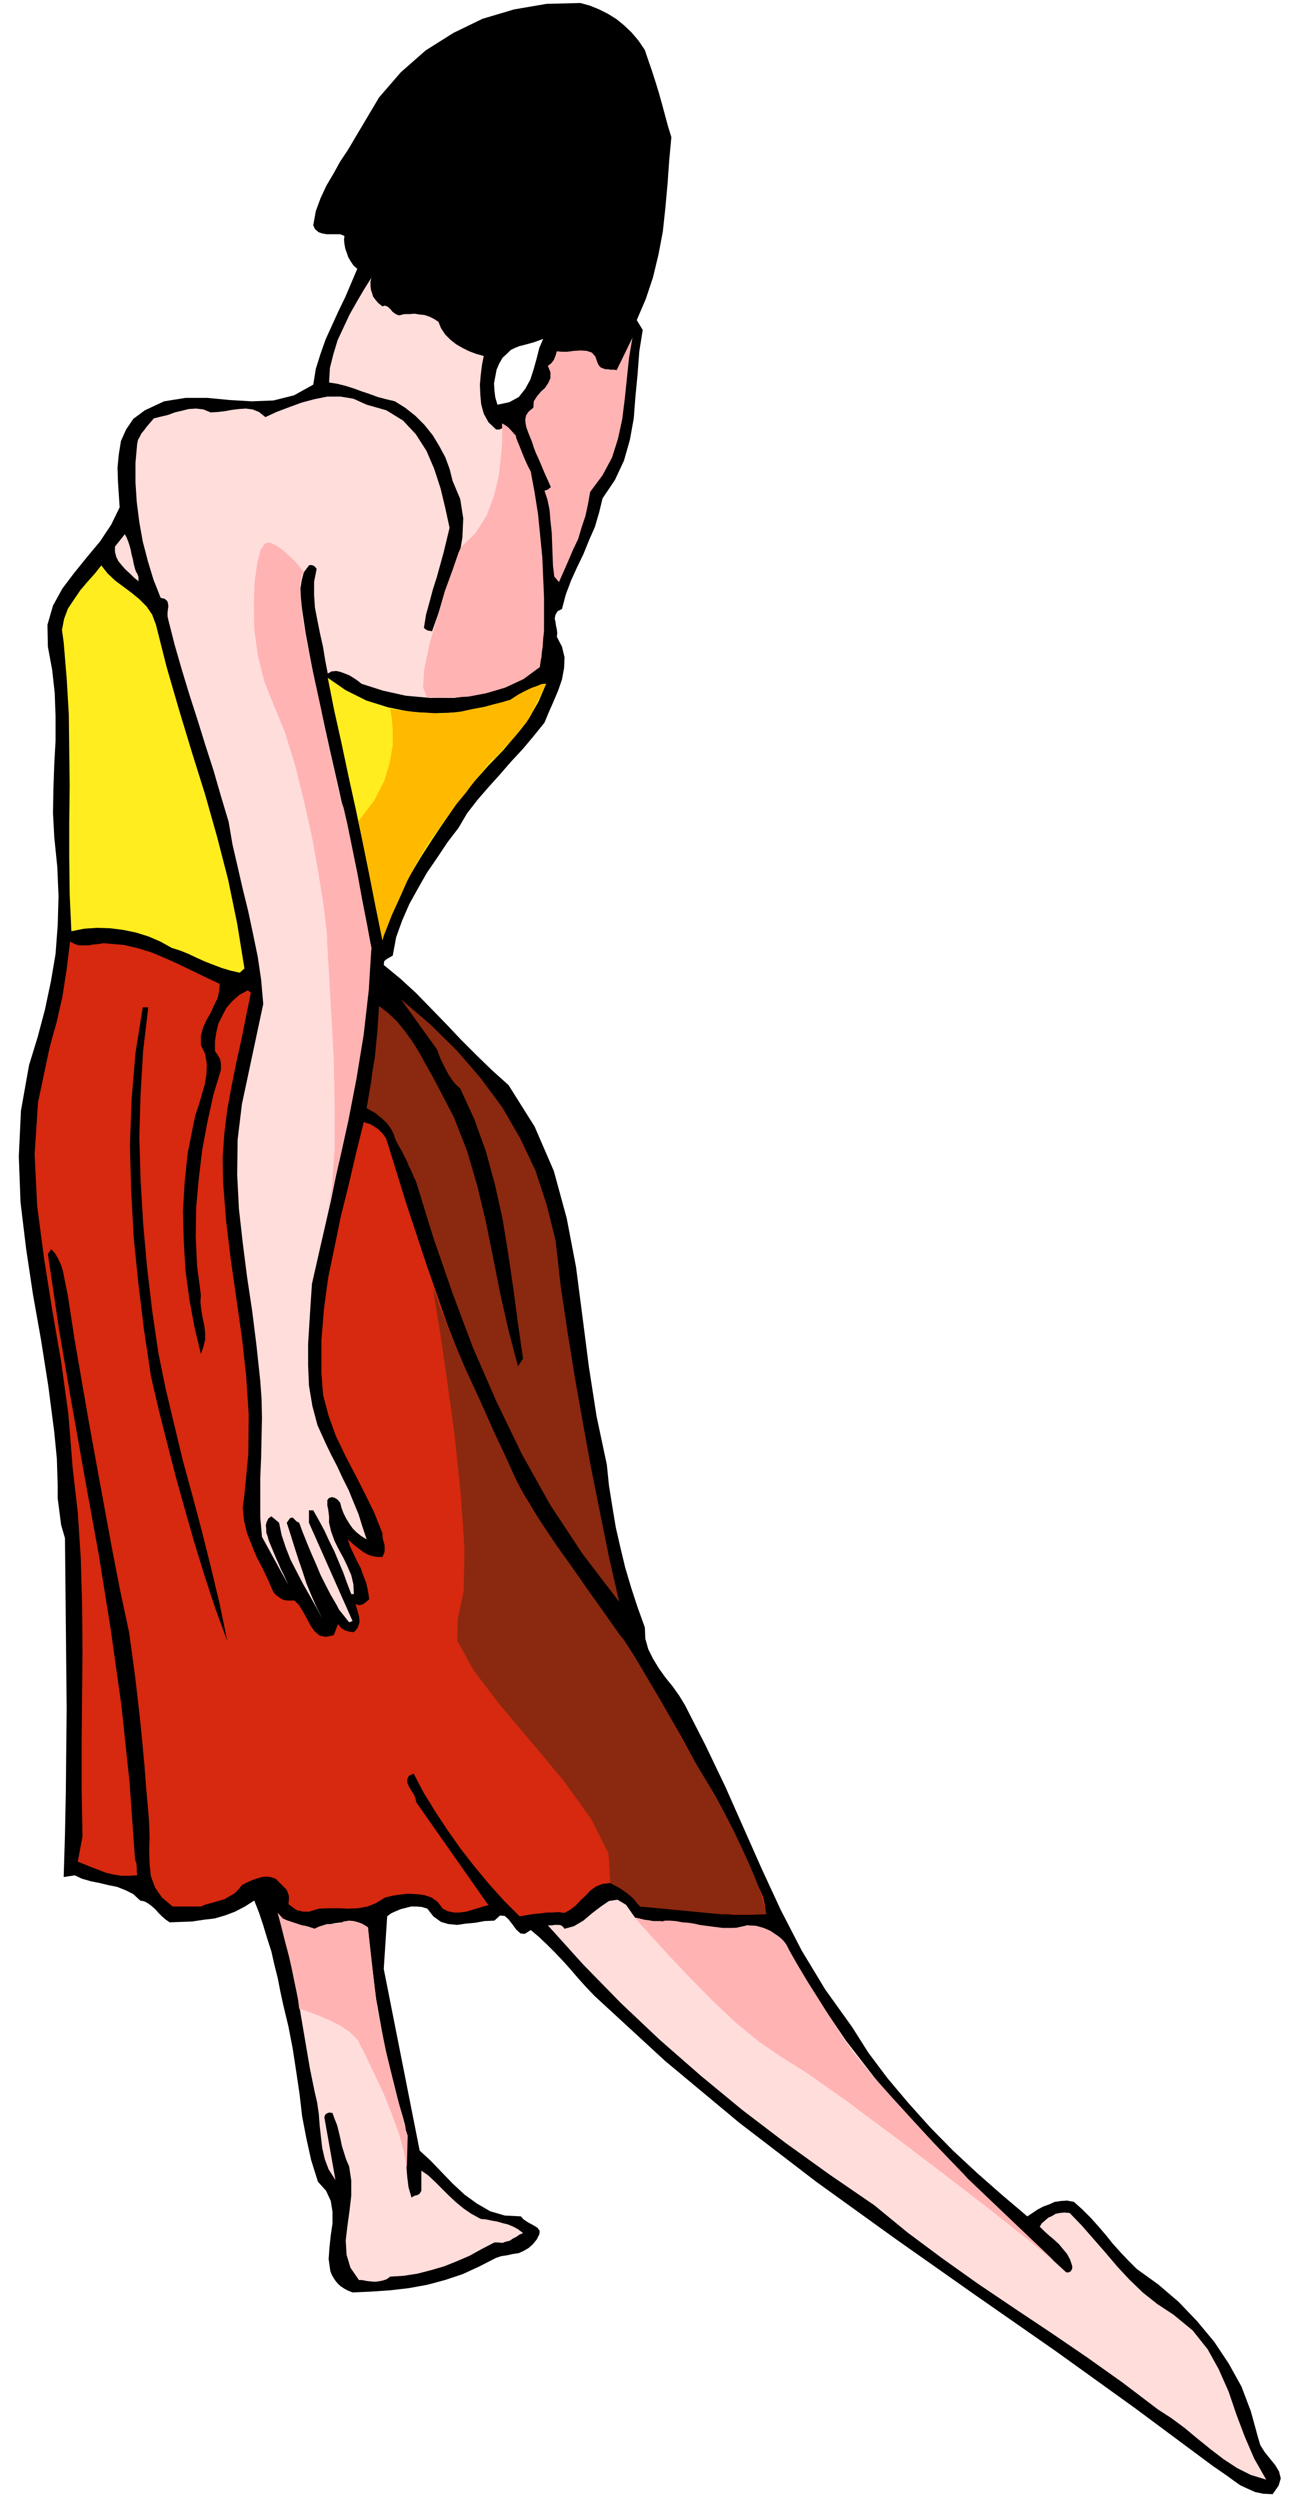
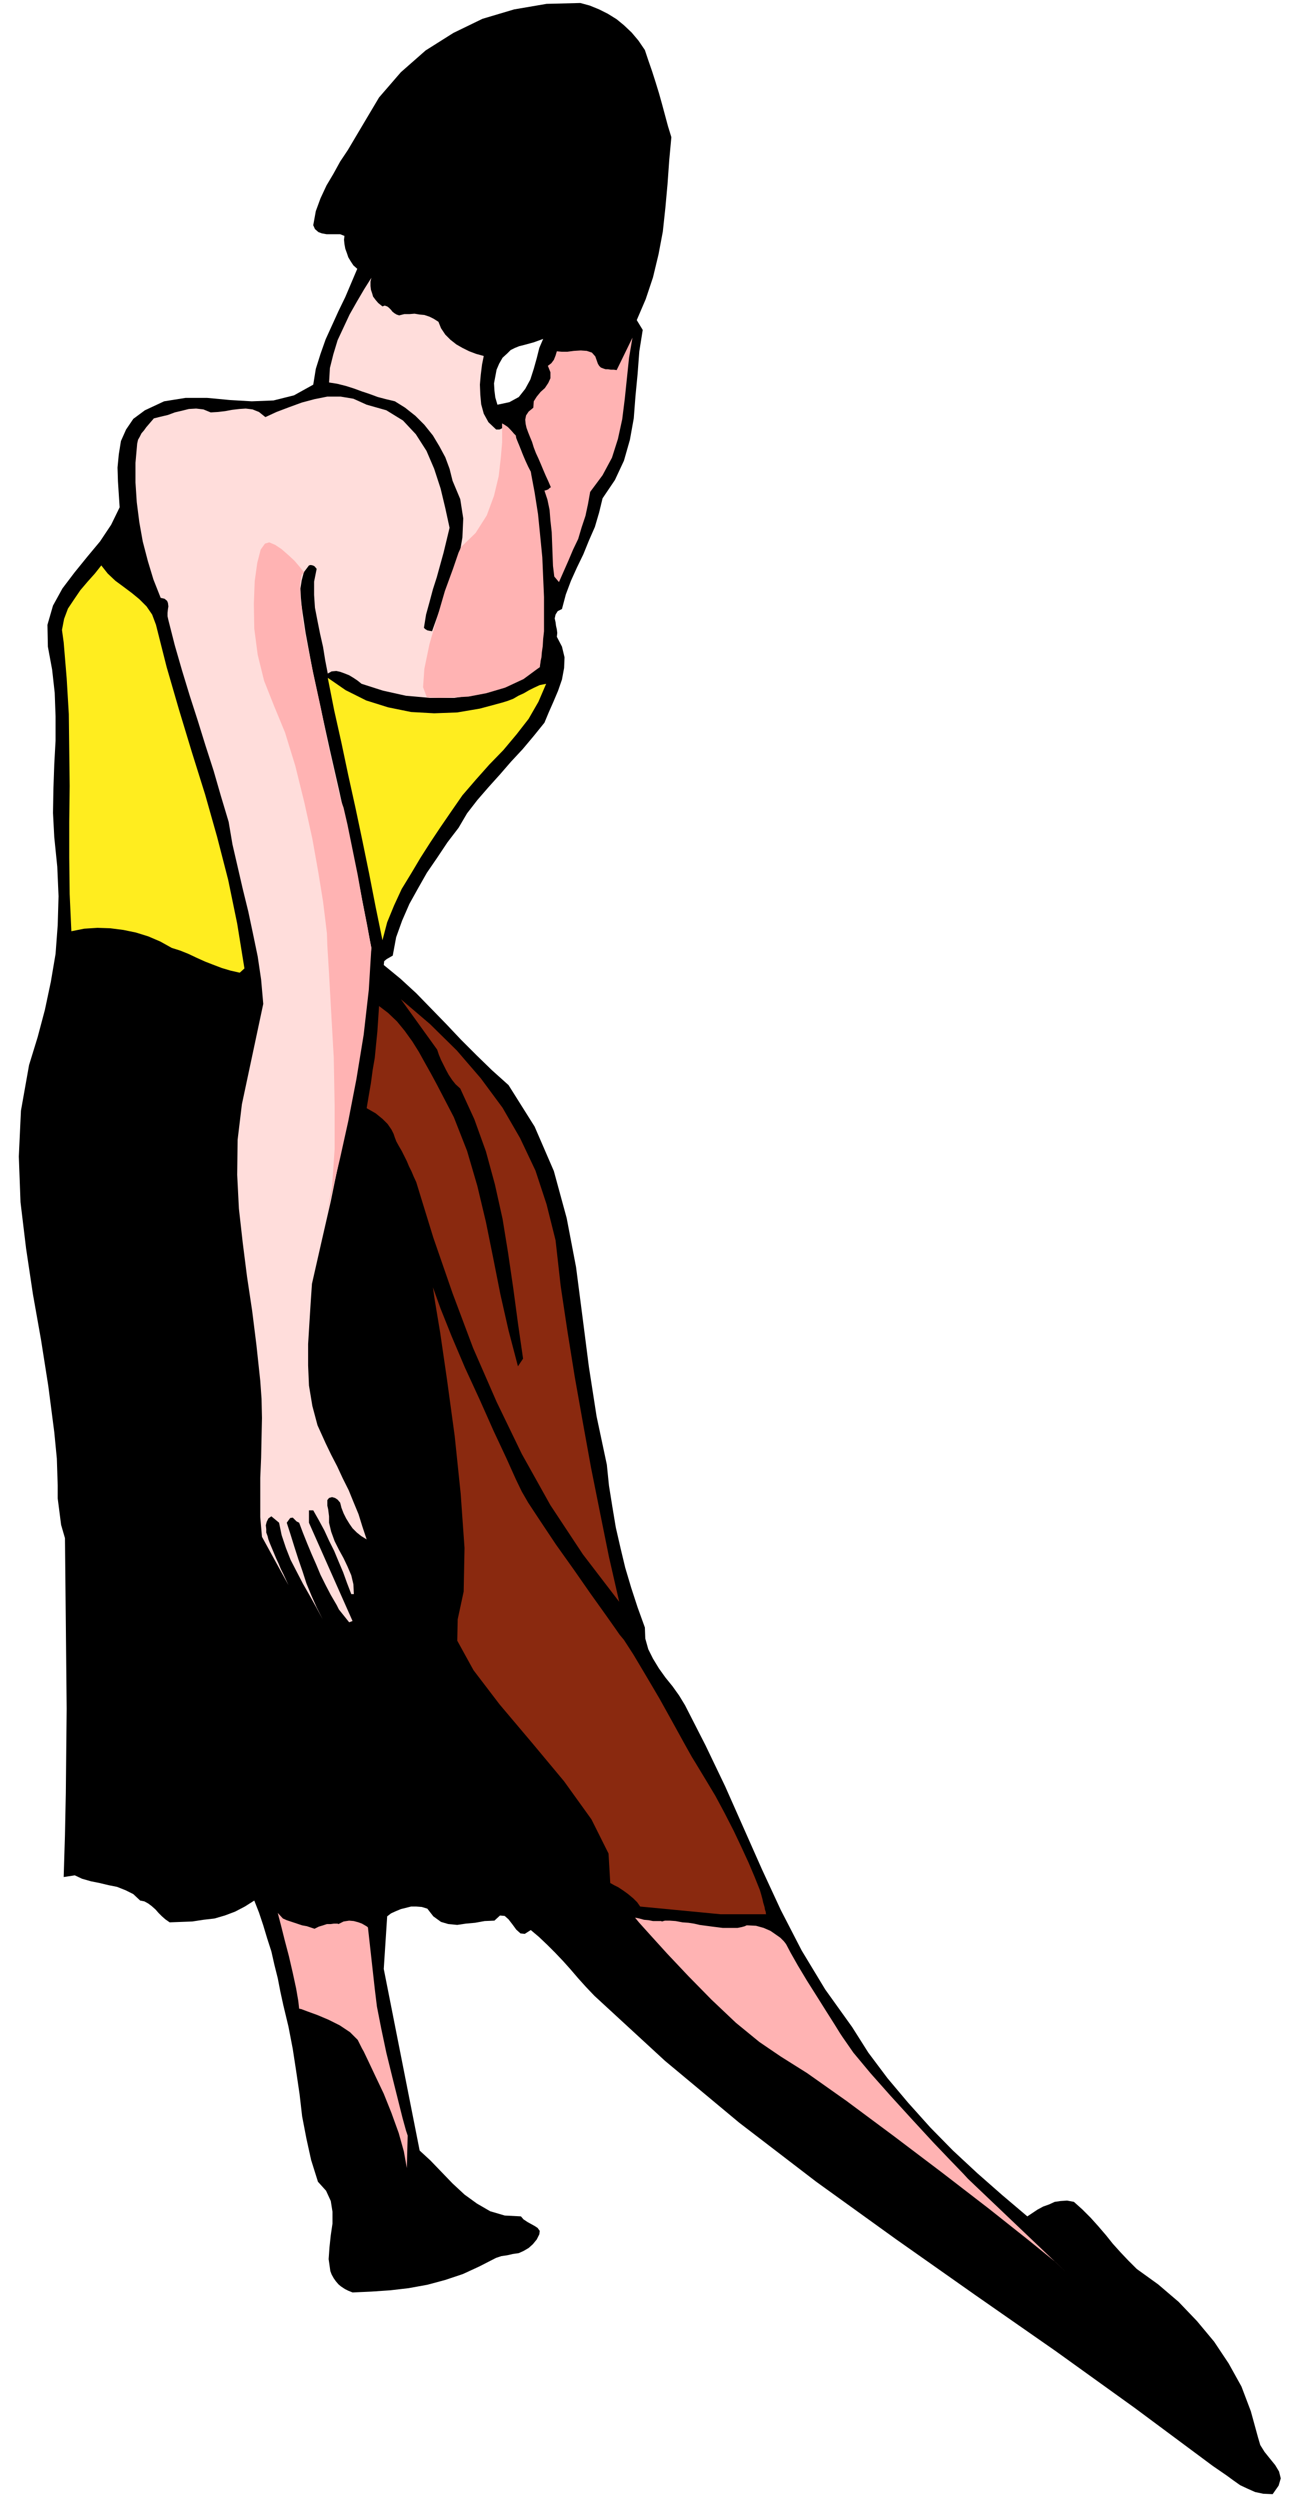
<svg xmlns="http://www.w3.org/2000/svg" fill-rule="evenodd" height="945.267" preserveAspectRatio="none" stroke-linecap="round" viewBox="0 0 3035 5850" width="490.455">
  <style>.brush1{fill:#000}.pen1{stroke:none}.brush2{fill:#ffdddb}.brush3{fill:#8a290f}.brush5{fill:#ffb3b3}</style>
  <path class="pen1 brush1" d="m2944 5704-17-62-22-58-30-54-34-51-40-48-43-45-48-41-50-36-20-20-18-19-18-20-16-20-18-21-18-20-19-19-20-18-16-3-15 1-14 2-13 6-14 5-13 7-12 8-12 8-59-50-58-51-57-53-53-54-52-58-48-57-45-60-38-60-63-88-55-91-49-95-44-95-43-97-43-97-46-96-48-94-14-23-15-21-17-21-15-21-14-23-11-22-7-25-1-26-17-47-15-46-14-47-11-46-11-48-8-48-8-50-5-49-24-113-18-116-15-117-15-116-22-115-30-110-45-104-61-97-39-35-36-35-36-36-34-36-36-37-35-36-37-34-39-32 1-9 6-5 7-4 7-4 8-43 14-39 17-39 20-36 21-37 24-35 24-36 26-34 20-34 24-31 26-30 27-30 26-30 27-29 26-31 25-31 10-24 11-25 11-26 9-26 5-27 1-25-6-25-12-23 1-9-1-8-2-9-1-8-2-9 2-9 5-8 10-5 9-34 12-32 14-31 15-31 13-32 14-32 10-34 8-33 29-43 21-45 14-49 9-50 4-52 5-52 4-53 8-50-14-23 21-49 17-51 13-54 10-53 6-56 5-55 4-56 5-54-8-26-7-26-7-26-7-25-8-26-8-25-9-26-8-24-15-22-16-19-18-17-17-14-21-13-20-10-22-9-22-6-79 2-76 13-74 22-68 33-65 41-58 51-51 59-41 69-16 27-16 27-18 27-16 29-16 27-14 30-11 30-6 33 4 9 8 7 8 3 11 2h32l10 4-1 9 1 10 2 11 4 11 3 9 6 10 6 9 9 8-14 33-14 33-16 33-15 33-15 33-12 34-11 35-6 37-45 25-48 12-51 2-51-3-53-5h-51l-50 8-45 21-27 20-17 25-12 27-5 31-3 31 1 32 2 31 2 30-20 41-26 39-30 36-30 37-28 37-22 40-13 45 1 51 10 54 6 54 2 55v57l-3 55-2 57-1 57 3 57 7 69 3 69-2 68-5 67-11 65-14 66-17 64-20 65-19 107-5 107 4 107 13 108 16 107 19 107 17 108 14 108 3 31 3 31 1 31 1 32v30l4 31 4 31 9 31 1 98 1 100 1 100 1 101-1 99-1 99-2 98-3 98 26-4 17 8 21 6 20 4 21 5 20 4 20 8 18 9 16 15 10 2 9 5 8 6 9 8 7 8 8 8 8 7 10 7 26-1 27-1 26-4 26-3 24-7 24-9 23-12 22-14 11 28 10 30 9 30 10 31 7 31 8 32 6 31 7 32 12 50 10 52 8 52 8 54 6 52 10 52 11 50 16 51 19 21 11 24 4 25v28l-4 27-3 28-2 28 4 28 3 8 5 9 5 7 6 7 6 5 9 6 8 4 10 4 44-2 44-3 43-5 44-8 41-11 42-14 39-18 39-20 12-4 14-2 13-3 14-2 11-5 12-7 10-9 9-11 6-12 1-8-5-7-6-4-9-5-9-5-9-6-6-7-38-2-34-10-31-18-29-21-28-26-26-27-26-27-25-23-84-425 8-123 9-7 11-5 12-5 12-3 12-3h12l13 1 13 4 14 18 18 13 17 5 21 2 20-3 22-2 22-4 23-1 13-12 11 1 9 8 10 13 8 11 10 9 10 1 14-9 19 16 20 19 18 18 19 20 17 19 18 21 18 20 20 21 165 152 174 145 180 138 186 134 186 131 188 131 185 133 183 136 16 11 16 11 15 11 17 12 17 8 18 8 19 4 22 1 14-20 5-17-4-16-9-15-13-16-12-15-10-16-5-17zM1187 827l8-8 10-5 10-4 12-3 11-3 11-3 11-4 11-4-9 21-6 24-7 25-8 25-12 22-15 19-22 12-28 6-5-17-2-16-1-17 3-16 3-16 6-14 8-14 11-10z" />
  <path class="pen1 brush1" d="m1362 47 49 12 37 25 28 34 20 41 14 45 11 47 10 47 10 46-5 23-3 25-1 25v26l-2 25-2 25-5 23-7 24-4 38-7 38-10 36-12 37-16 34-16 35-16 34-15 35-9-18-12-11-16-6-17-2-18-4-15-4-14-9-9-14-28-13-28 5-27 12-26 14-26 14-27 8-26 2-26-8-26-21-6-19-8-14-11-11-14-8-16-7-16-4-17-4-14-3-8 1-7 2h-14l-8-2-7-2-6-3-5-4-4-13-3-12-3-12-2-12-4-12-6-10-9-10-10-6-17-5-9-11-6-15-2-16-4-17-6-15-12-12-17-5h-26l8-24 10-24 11-24 12-24 12-24 14-24 14-24 15-22 39-56 45-53 48-50 53-44 56-37 62-25 65-13 71 4 5 4 6 2h14l7-2 7-2 7-2h8z" />
  <path class="pen1 brush2" d="m825 3793-102-230v-29h10l13 23 13 24 11 24 12 24 10 24 11 26 9 25 10 26h6l-1-23-5-21-9-21-9-19-11-20-10-20-8-22-5-21v-15l-1-8-1-8-2-9v-13l4-5 7-2 7 2 6 4 6 7 3 12 5 13 6 12 8 13 7 10 10 10 10 8 13 8-10-30-9-29-12-29-11-27-14-28-13-28-14-27-13-27-19-42-12-45-8-48-2-47v-50l3-49 3-48 3-44 22-97 22-96 20-98 19-97 16-99 16-99 12-100 12-100-18-94-18-93-20-93-20-91-21-92-20-91-20-92-17-92-3-20-3-20-3-21-2-21-1-21 3-19 5-19 12-16 4-1 5 1 4 2 5 6-6 30v31l2 30 6 31 6 30 7 31 5 31 6 31 9-5 11-1 9 2 11 4 10 4 10 6 9 6 10 8 50 16 54 12 56 5h57l54-8 53-14 49-22 44-28 6-57 2-57-2-58-5-57-7-59-6-57-6-57-3-55-9-16-7-16-6-17-6-15-7-16-8-13-11-12-13-8v11l-6 3h-8l-18-17-11-20-6-22-2-22-1-24 2-23 3-24 4-20-18-5-16-6-16-8-14-8-14-11-12-12-10-15-6-15-11-7-10-5-12-4-11-1-12-2-12 1h-12l-12 3-6-2-5-3-5-4-3-4-5-5-4-3-6-2-5 2-10-8-6-7-6-8-2-7-3-9-1-9v-10l2-9-17 27-17 29-17 30-14 30-14 30-10 33-8 32-2 34 19 3 20 5 19 6 19 7 18 6 19 7 19 5 21 5 24 15 24 19 21 21 20 25 15 25 14 26 10 27 7 28 18 43 7 45-2 45-8 46-14 44-17 44-17 43-15 42-6-1-5-1-5-3-3-3 5-31 8-29 8-30 9-28 8-29 8-29 7-29 7-29-10-46-11-46-15-46-18-42-25-39-30-32-39-24-46-13-31-14-30-5h-31l-30 6-30 8-30 11-29 11-26 12-15-12-15-6-16-2-15 1-17 2-16 3-17 2-17 1-17-7-17-2-17 1-16 4-17 4-16 6-17 4-16 4-6 7-6 7-6 7-5 7-6 7-4 8-4 7-2 9-4 45v46l3 46 6 47 8 45 12 46 13 43 17 43 9 2 6 5 2 5 1 8-1 6-1 9v8l2 9 15 59 17 59 18 59 19 59 18 58 19 59 17 59 18 60 9 53 12 52 12 52 13 53 11 52 11 53 8 54 5 57-50 235-10 83-1 82 4 79 9 80 10 79 12 80 10 80 9 84 3 42 1 45-1 46-1 47-2 47v92l4 46 62 113-6-13-6-13-6-12-5-12-6-13-5-12-5-12-5-12-3-8-2-8-3-8v-8l-1-9 2-8 4-8 7-5 18 15 6 29 10 30 11 28 15 29 14 27 16 28 15 27 15 28-14-28-12-27-12-29-9-28-10-29-9-28-9-29-9-28 8-11 6-1 5 5 4 4 6 3 9 24 10 25 10 24 11 25 10 24 12 24 12 23 14 24 5 10 8 10 8 10 8 10 8-3z" />
  <path class="pen1 brush3" d="m858 2593 5-30 5-29 4-30 5-29 3-31 3-30 2-30 2-30 21 16 21 20 18 22 18 25 15 24 15 27 14 25 14 26 39 75 31 79 24 82 20 84 17 84 17 86 19 84 22 84 12-18-12-83-11-82-12-82-13-80-18-81-21-77-27-75-33-72-11-10-8-10-8-12-6-11-6-12-6-12-5-12-4-12-85-118 68 58 63 62 56 65 51 69 41 71 36 76 26 79 21 84 12 107 16 107 17 106 19 107 19 105 21 105 21 104 24 105-85-111-76-115-67-120-59-122-55-126-48-128-45-130-40-130-6-13-5-12-6-12-5-12-6-12-6-12-7-12-6-11-1-3-2-5-3-9-5-10-9-13-12-12-16-13-21-12z" />
-   <path class="pen1" style="fill:#d6290f" d="m908 2678 43 139 46 139 48 138 53 137 58 133 68 130 77 126 90 122 55 79 52 81 50 81 48 84 45 83 43 85 42 85 41 86 6 7 5 8 4 9 4 10 2 9 2 10 1 9 2 11-40 1h-37l-37-3-36-3-36-5-36-4-37-4h-36l-8-9-7-9-9-9-8-7-10-7-9-6-10-5-9-3-18 2-15 6-13 9-11 12-12 11-11 12-13 10-14 8-14-2-14 1h-14l-13 2-14 1-13 2-12 2-11 2-37-37-35-39-34-41-32-41-31-44-29-44-27-44-23-44-11 5-4 8v8l4 9 5 9 6 9 4 9 2 10 169 241-13 3-12 4-14 4-13 4-15 2h-14l-14-3-12-6-12-16-14-10-18-6-17-2-20-1-19 2-19 3-16 4-21 13-20 8-22 4-22 1-23-1h-23l-24 1-23 7h-14l-7-2-6-1-7-4-5-4-6-4-3-3 1-11v-8l-3-9-3-6-7-7-6-6-6-6-6-6-12-4-10-1-11 1-9 3-10 3-9 4-9 4-9 5-8 10-9 9-12 7-12 7-14 4-14 4-15 4-12 5h-66l-25-21-16-23-10-27-3-29-1-31 1-31-1-31-2-29-5-55-4-53-5-54-5-51-6-53-6-51-7-52-7-51-21-98-19-98-18-98-18-98-18-99-17-98-17-99-15-98-3-15-3-15-3-15-3-15-5-15-6-13-7-12-9-10-8 11 26 176 30 176 31 175 32 176 28 175 25 178 19 179 13 182 3 8 1 10v9l1 10-20 1h-18l-18-3-17-4-18-7-16-6-17-7-15-6 11-59-2-109v-109l1-109 1-108-1-109-3-107-7-107-12-104-10-126-17-123-21-122-19-120-16-122-6-121 8-122 26-123 8-31 9-31 7-31 7-31 5-32 5-32 4-33 4-32 9 5 11 4h23l11-2 12-1 12-2 13 1 35 3 34 8 32 10 33 14 31 14 31 15 31 15 32 15-1 16-4 18-8 16-8 18-10 17-8 18-5 19v21l10 21 4 24-1 24-4 24-7 24-7 24-8 24-5 24-13 65-7 68-4 68 2 70 4 68 9 67 12 65 15 63 6-17 4-16v-17l-2-17-4-18-3-18-2-18 1-17-9-69-3-68 1-68 6-66 8-67 12-65 14-64 18-60v-13l-1-6-1-6-6-10-6-9v-22l3-21 5-21 9-18 10-19 14-16 16-14 20-11 7 6-11 54-11 55-12 54-11 55-10 54-7 56-4 57 1 58 7 90 11 91 13 91 13 91 10 90 6 92-1 92-9 94-4 31 3 30 7 29 11 28 11 27 14 27 13 27 12 28 4 5 5 5 6 4 6 4 6 2 7 1h16l11 11 9 15 9 16 9 17 9 13 12 10 14 3 19-4 10-26 7 9 10 6 10 3 10 1 3-3 6-7 2-6 2-6v-8l-1-7-8-29 8 3 9-2 8-6 7-6-3-20-4-18-7-18-6-17-9-17-8-17-8-17-5-16 8 7 9 8 9 7 11 8 9 5 11 4 12 2h12l3-7 2-6v-14l-2-8-2-6-1-8v-6l-19-48-22-45-23-45-23-44-22-46-17-47-13-49-4-52v-75l6-74 10-74 15-72 15-73 18-72 17-73 18-73h2l5 2 8 2 10 6 9 6 10 10 8 11 5 15z" />
  <path class="pen1 brush5" d="m1381 1151-5 28-6 28-9 27-8 27-12 25-11 26-11 25-11 25-11-13-3-25-1-26-1-27-1-26-3-27-2-25-5-24-7-21 4-1 5-2 3-3 3-2-6-14-6-13-6-14-5-12-6-14-6-13-5-13-4-13-5-12-4-10-4-11-2-9-1-10 2-10 6-9 11-9 1-15 7-11 9-11 10-9 8-12 5-11v-14l-6-15 8-6 6-8 4-10 3-10 11 1h14l15-2 16-1 14 1 12 4 8 9 6 17 3 5 4 4 5 2 6 2h6l6 1h7l7 1 37-76-8 47-5 48-5 48-6 48-10 46-14 44-22 41-29 39z" />
-   <path class="pen1 brush2" d="m316 1331 2 6 4 7 2 6v10l-11-9-9-9-10-9-8-9-9-11-5-10-3-12v-12l23-29 4 7 4 10 3 9 3 11 2 11 3 11 2 11 3 11z" />
  <path class="pen1" d="m365 1462 25 99 29 100 30 99 31 99 28 99 26 101 21 102 17 105-11 10-22-5-20-6-21-8-18-7-20-9-19-9-20-8-19-6-27-15-28-12-29-9-29-6-31-4-30-1-31 2-30 6-4-87-1-85v-84l1-84-1-84-1-84-5-84-7-84-4-29 5-26 9-24 14-21 15-22 17-20 17-19 15-19 15 19 18 17 19 14 20 15 17 14 17 17 13 19 9 24zm810 182 13-4 13-5 12-7 13-6 12-7 12-6 13-6 15-3-18 42-23 40-28 36-31 37-33 34-32 36-31 36-27 39-24 35-24 36-23 36-22 37-22 36-18 39-16 39-11 42-16-78-15-77-16-78-16-76-17-77-16-76-17-76-15-76 42 29 48 24 51 16 54 11 54 3 54-2 53-9 52-14z" style="fill:#ffed1f" />
  <path class="pen1" style="fill:#ff4d00" d="m906 2313 21 10-21-10z" />
  <path class="pen1 brush1" d="m347 2357-12 101-6 101-3 101 3 102 6 101 9 101 12 102 15 102 17 83 20 84 20 83 23 84 22 83 21 84 20 84 18 87-28-76-25-76-24-78-22-77-22-79-20-78-20-79-18-78-16-107-13-107-11-108-6-108-3-109 4-108 9-108 17-107h13z" />
-   <path class="pen1 brush2" d="m1534 4498 27-1 27 2 27 4 27 5 26 3 27 2 27-2 27-6 14 3 15 3 14 4 15 7 12 7 12 10 9 12 8 16 62 105 69 102 75 97 82 95 84 90 89 89 92 86 94 86h6l5-3 3-6v-6l-5-15-7-13-10-12-9-11-12-11-12-10-11-10-10-10 5-8 7-6 8-7 9-4 8-5 10-2 11-1 12 1 28 29 28 32 28 32 28 33 28 30 31 30 34 27 38 25 45 37 35 44 26 47 23 52 18 53 20 53 22 51 28 49-36-11-32-16-32-21-30-23-31-25-30-25-31-23-31-20-83-63-83-59-85-58-84-56-86-58-83-59-82-61-78-64-105-72-103-74-101-77-97-80-96-84-91-86-88-90-83-92h10l5-1h11l5 1 4 3 4 5 22-6 22-13 20-17 21-16 19-13 20-3 20 12 21 30 48 11zm-798 15 14-5 16-4 17-4 17-2 16-1 16 2 14 4 15 7 5 54 7 56 7 56 10 56 10 55 12 56 14 54 16 54 6 22 3 24v24l1 25-1 24 2 24 3 24 7 24 6-4 8-2 5-3 4-7v-47l16 11 16 15 15 15 17 17 16 15 18 15 19 13 22 12 12 1 14 3 12 2 14 4 12 3 12 5 11 6 12 9-9 4-7 5-8 4-7 5-9 2-8 3-10-1h-9l-29 15-29 16-30 13-30 12-31 9-31 8-32 5-32 2-8 6-9 3-10 2-9 1-11-1-9-1-9-2h-8l-20-29-9-30-2-34 4-34 5-36 4-35v-35l-5-33-7-16-5-16-5-16-3-15-4-17-4-16-6-15-5-14-8-1-5 2-4 3-2 6 26 147-16-25-9-24-6-26-3-26-3-27-2-27-4-27-6-26-11-54-9-53-9-53-9-53-11-53-10-51-13-51-14-49 7 9 9 8 11 5 12 4 12 2 12 2 11 3 12 4z" />
  <path class="pen1 brush5" d="M1175 1002v33l-3 35-5 44-11 46-17 46-26 41-34 33-6 13-13 38-19 52-18 62-18 62-12 58-3 43 9 24h7l21 1 30-1 39-2 42-8 44-13 43-20 38-28v-2l1-4 1-8 2-9 1-12 2-14 1-17 2-18v-80l-2-46-2-47-5-51-5-50-8-51-9-48-2-4-4-8-6-13-6-14-7-16-5-13-4-11-1-6-4-4-8-9-5-5-5-4-6-4-4-2v11zm-463 337-4-4-7-9-12-14-14-13-16-14-15-10-14-6-10 3-10 14-8 31-6 43-2 53 1 58 8 61 15 61 23 58 26 63 24 78 21 85 19 86 14 79 11 68 6 49 3 25 1 29 4 66 5 90 6 106 2 110v104l-6 88-12 62 4-17 11-45 16-68 19-86 19-98 17-104 12-105 6-98-3-15-7-39-11-55-11-62-13-64-11-54-9-39-5-14-5-19-11-49-16-70-16-80-18-83-15-73-10-56-2-27-1-4-1-7-1-12v-13l-1-14 2-13 2-11 6-6zm774 3148 9 11 27 30 39 43 50 53 54 55 57 54 55 45 50 34 62 39 92 65 109 81 115 87 109 84 92 73 64 52 25 24-230-219-11-12-29-30-42-44-47-51-52-57-47-53-40-48-25-36-6-9-13-21-19-30-22-35-24-38-21-35-17-30-10-19-2-3-4-5-8-8-10-7-13-9-16-7-18-5-20-1h-2l-4 2-7 2-10 2h-35l-24-3-30-4-4-1-9-2-13-2-14-1-16-3-14-1h-11l-7 2-2-1h-19l-10-2-11-1-11-3-10-2zm-836-11 2 8 6 23 8 32 10 38 9 39 8 37 5 29 2 18 5 1 16 6 22 8 26 11 26 13 24 16 18 18 10 20 4 7 11 23 16 34 20 42 18 45 17 47 12 43 7 39 2-76-4-12-8-29-11-44-13-52-14-57-12-57-10-51-5-41-16-144-2-2-5-3-7-4-8-3-11-3-11-1-13 2-12 6-2-1h-9l-7 1h-9l-9 3-10 3-10 5-3-1-6-2-9-3-11-2-12-4-12-4-12-4-9-4-12-13z" />
-   <path class="pen1" style="fill:#ffba00" d="m913 1659 1 5 3 18 2 27v35l-7 40-13 44-24 46-36 47 56 279 2-8 8-20 12-31 17-37 19-43 23-43 25-43 27-37 5-8 14-19 19-27 24-29 23-31 22-26 15-19 9-6 3-4 10-10 13-14 16-17 16-19 15-19 11-18 7-15 28-57h-6l-6 1-9 4-12 4-15 7-17 9-20 13-5 1-13 4-20 5-22 6-27 5-27 6-27 3-24 2-24-2-21-1-20-2-16-2-15-2-10-1-7-1h-2z" />
  <path class="pen1 brush3" d="m1013 3012 4 28 13 78 16 110 18 132 14 135 9 127-2 102-14 65-1 50 38 69 61 80 76 90 75 90 64 89 40 80 4 69 2 1 7 4 10 5 12 8 11 8 12 10 9 9 7 10 188 18h107l-1-2v-3l-2-6-1-6-3-10-2-9-3-11-3-10-12-30-14-33-17-37-18-38-21-41-22-41-24-40-23-38-8-13-19-34-27-49-30-54-33-56-28-47-22-34-10-12-9-13-24-34-35-49-39-56-42-59-36-54-29-44-15-26-14-29-22-49-30-64-32-72-35-76-31-73-26-65-18-50z" />
</svg>